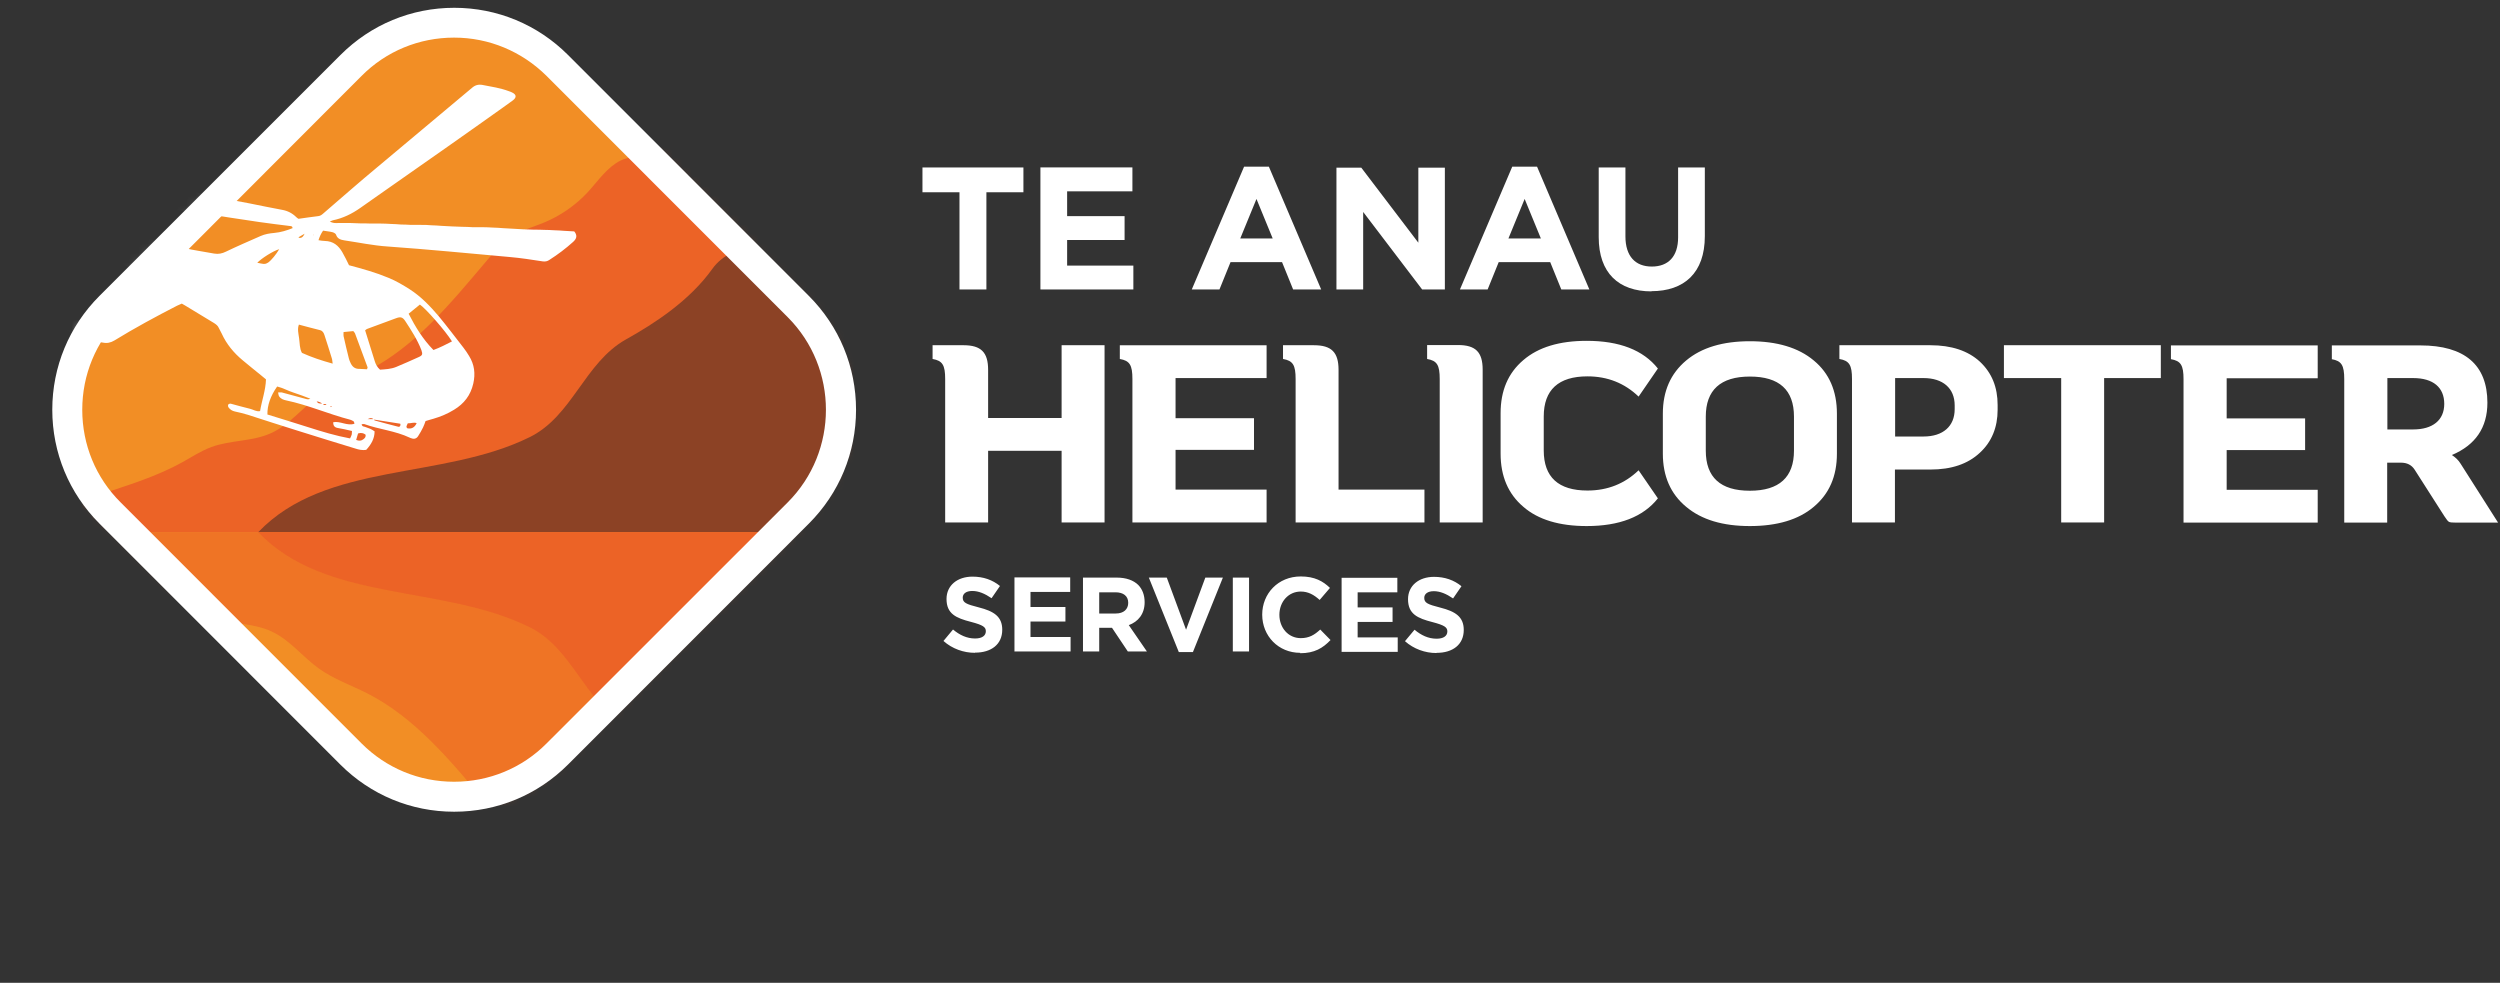
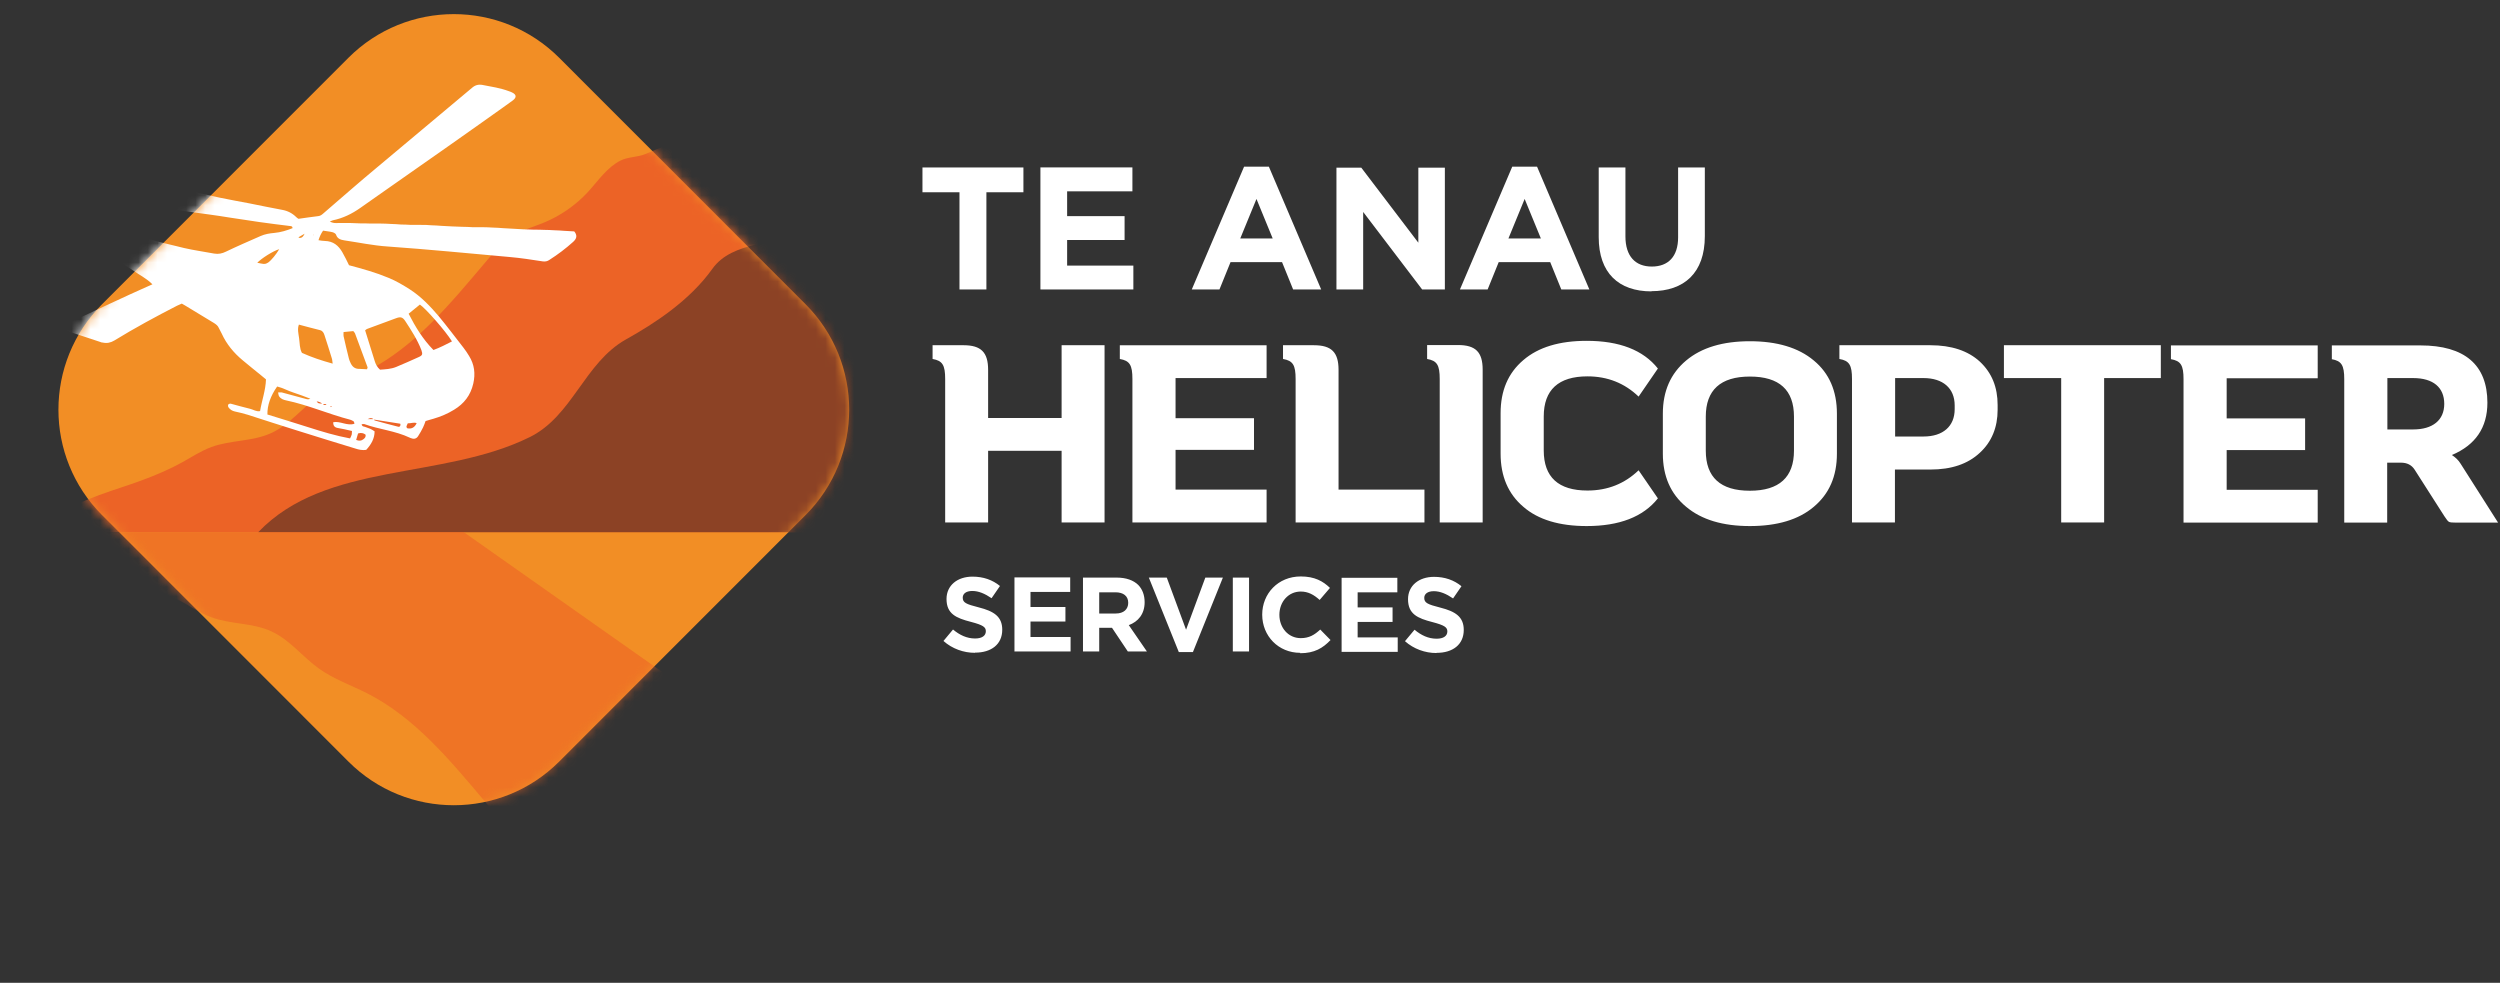
<svg xmlns="http://www.w3.org/2000/svg" fill="none" height="103" viewBox="0 0 262 103" width="262">
  <rect x="0" y="0" width="262" height="103" fill="#333333" stroke="none" />
  <clipPath id="a">
    <path d="m.799.819h261v102h-261z" />
  </clipPath>
  <mask id="b" height="84" maskUnits="userSpaceOnUse" width="83" x="6" y="1">
    <path d="m36.512 6.058-25.813 25.825c-6.101 6.104-6.101 15.999 0 22.103l25.813 25.825c6.101 6.104 15.992 6.104 22.093 0l25.813-25.825c6.101-6.104 6.101-15.999 0-22.103l-25.813-25.825c-6.101-6.104-15.992-6.104-22.093 0z" fill="#fff" />
  </mask>
  <g clip-path="url(#a)">
    <g fill="#fff">
      <path d="m150.562 68.419c1.68 0 2.84-.861 2.84-2.401 0-1.381-.88-1.941-2.46-2.341-1.34-.34-1.68-.5-1.68-1.021 0-.4.34-.7 1-.7s1.32.28 2.02.76l.88-1.281c-.78-.64-1.74-.981-2.88-.981-1.58 0-2.721.92-2.721 2.341 0 1.561 1.001 2.001 2.561 2.401 1.3.34 1.56.56 1.56.981 0 .48-.42.76-1.12.76-.88 0-1.62-.36-2.32-.941l-1.001 1.201c.921.821 2.121 1.241 3.281 1.241m-9.942-.12h5.901v-1.521h-4.2v-1.621h3.66v-1.521h-3.66v-1.581h4.16v-1.521h-5.841v7.745zm-4.32.14c1.5 0 2.38-.54 3.18-1.381l-1.08-1.101c-.6.56-1.16.901-2.04.901-1.32 0-2.241-1.101-2.241-2.442 0-1.361.941-2.441 2.241-2.441.78 0 1.38.34 1.98.88l1.08-1.261c-.72-.7-1.6-1.201-3.06-1.201-2.381 0-4.041 1.801-4.041 4.002 0 2.241 1.7 4.002 3.981 4.002m-7.061-.14h1.7v-7.745h-1.7zm-5.681.06h1.5l3.141-7.805h-1.841l-2.02 5.463-2.02-5.463h-1.881l3.141 7.805zm-8.321-4.042v-2.221h1.7c.82 0 1.34.38 1.34 1.101 0 .68-.48 1.121-1.3 1.121h-1.72zm-1.701 3.982h1.701v-2.482h1.34l1.66 2.482h2l-1.9-2.762c.98-.36 1.66-1.161 1.66-2.401 0-.76-.24-1.361-.66-1.801-.5-.5-1.28-.78-2.26-.78h-3.541zm-7.201 0h5.901v-1.521h-4.201v-1.621h3.661v-1.521h-3.661v-1.581h4.161v-1.521h-5.841v7.745zm-4.1.12c1.68 0 2.84-.861 2.84-2.401 0-1.381-.88-1.941-2.46-2.341-1.341-.34-1.681-.5-1.681-1.021 0-.4.34-.7 1-.7.661 0 1.321.28 2.021.76l.88-1.281c-.78-.64-1.74-.981-2.881-.981-1.58 0-2.72.92-2.72 2.341 0 1.561 1 2.001 2.56 2.401 1.301.34 1.561.56 1.561.981 0 .48-.42.76-1.12.76-.881 0-1.621-.36-2.321-.941l-1 1.201c.92.821 2.12 1.241 3.281 1.241" />
      <path d="m252.898 39.622c2.1 0 3.26.981 3.26 2.702s-1.22 2.682-3.26 2.682h-2.701v-5.383zm-8.542-1.981c1.04.18 1.321.64 1.321 2.101v15.029h4.5v-6.284h1.44c.641 0 1.121.24 1.441.74l3.12 4.883c.22.34.38.54.48.58.1.06.34.08.74.08h4.401l-3.921-6.164c-.24-.4-.56-.68-.92-.921 2.461-1.041 3.721-2.862 3.721-5.483 0-3.962-2.381-6.003-7.021-6.003h-9.282v1.461zm-16.842-1.461v1.461c1.04.18 1.32.64 1.32 2.101v15.029h14.062v-3.442h-9.541v-4.162h8.221v-3.322h-8.221v-4.202h9.541v-3.442h-15.382zm-17.503 3.442h6.001v15.129h4.501v-15.129h5.941v-3.442h-16.443zm-11.402 6.124v-6.124h2.981c2.02 0 3.26 1.061 3.26 2.862v.4c0 1.801-1.24 2.862-3.26 2.862zm-5.841-9.586v1.461c1.041.18 1.321.64 1.321 2.101v15.029h4.5v-5.543h3.721c2.2 0 3.92-.58 5.181-1.761 1.24-1.141 1.86-2.662 1.86-4.503v-.5c0-1.861-.6-3.362-1.86-4.543-1.24-1.141-2.981-1.721-5.181-1.721h-9.542zm-14.002 7.505c0-2.782 1.541-4.202 4.621-4.202s4.621 1.401 4.621 4.202v3.562c0 2.782-1.541 4.202-4.621 4.202s-4.621-1.401-4.621-4.202zm-2.06 9.445c1.62 1.361 3.841 2.021 6.681 2.021s5.101-.66 6.701-2.021c1.62-1.361 2.42-3.202 2.42-5.563v-4.202c0-2.361-.8-4.223-2.42-5.563-1.62-1.361-3.881-2.021-6.701-2.021s-5.061.66-6.681 2.021-2.44 3.202-2.44 5.563v4.202c0 2.361.82 4.223 2.44 5.563zm-19.443-5.563c0 2.361.8 4.223 2.38 5.563 1.561 1.361 3.801 2.021 6.641 2.021 3.421 0 5.921-.961 7.462-2.902l-2.021-2.942c-1.46 1.401-3.24 2.121-5.361 2.121-3.04 0-4.58-1.401-4.58-4.202v-3.562c0-2.782 1.54-4.202 4.58-4.202 2.121 0 3.901.72 5.361 2.121l2.021-2.942c-1.541-1.941-4.041-2.902-7.462-2.902-2.84 0-5.06.66-6.641 2.021-1.6 1.361-2.38 3.202-2.38 5.563v4.202zm-7.701-11.387v1.461c1.04.18 1.32.64 1.32 2.101v15.029h4.501v-16.009c0-1.841-.74-2.582-2.581-2.582h-3.26zm-15.103 0v1.461c1.041.18 1.321.64 1.321 2.101v15.029h13.502v-3.442h-9.002v-12.547c0-1.841-.74-2.582-2.58-2.582h-3.261zm-17.102 0v1.461c1.04.18 1.32.64 1.32 2.101v15.029h14.062v-3.442h-9.541v-4.162h8.221v-3.322h-8.221v-4.202h9.541v-3.442h-15.382zm-19.623 0v1.461c1.04.18 1.32.64 1.32 2.101v15.029h4.501v-7.504h7.701v7.504h4.501v-18.571h-4.501v7.624h-7.701v-5.043c0-1.841-.74-2.582-2.581-2.582h-3.26z" />
      <path d="m173.066 30.516c3.42 0 5.6-1.901 5.6-5.763v-7.204h-2.8v7.324c0 2.021-1.04 3.062-2.76 3.062-1.721 0-2.761-1.081-2.761-3.162v-7.224h-2.8v7.304c0 3.762 2.1 5.683 5.521 5.683m-14.983-5.543 1.701-4.143 1.7 4.143zm-5.041 5.343h2.861l1.16-2.862h5.401l1.16 2.862h2.941l-5.481-12.867h-2.601l-5.481 12.867zm-12.962 0h2.781v-8.125l6.181 8.125h2.38v-12.768h-2.78v7.865l-5.981-7.865h-2.601v12.768zm-10.101-5.343 1.7-4.143 1.7 4.143zm-5.041 5.343h2.861l1.16-2.862h5.401l1.16 2.862h2.94l-5.481-12.867h-2.6l-5.481 12.867zm-15.882 0h9.721v-2.502h-6.941v-2.682h6.021v-2.502h-6.021v-2.602h6.841v-2.502h-9.641v12.768zm-8.482 0h2.801v-10.186h3.88v-2.602h-10.581v2.602h3.88v10.186z" />
    </g>
    <path d="m36.512 6.058-25.813 25.825c-6.101 6.104-6.101 15.999 0 22.103l25.813 25.825c6.101 6.104 15.992 6.104 22.093 0l25.813-25.825c6.101-6.104 6.101-15.999 0-22.103l-25.813-25.825c-6.101-6.104-15.992-6.104-22.093 0z" fill="#f28e25" />
    <g mask="url(#b)">
      <path d="m.799 55.771c3.401-1.121 7.441-3.202 10.822-4.323 2.56-.841 5.121-1.701 7.481-3.002 1-.56 1.98-1.201 3.061-1.601 2.02-.74 4.301-.56 6.261-1.461 1.94-.881 3.28-2.682 5.021-3.922 1.54-1.101 3.381-1.741 5.081-2.602 5.001-2.562 8.681-7.044 12.302-11.327.94-1.121 1.92-2.261 3.2-2.982.92-.52 1.94-.8 2.92-1.201 1.76-.72 3.361-1.821 4.661-3.222 1.08-1.181 2-2.582 3.421-3.302.8-.4 1.78-.34 2.6-.68 5.641-2.442 8.001-2.882 13.302-1.241 1.12.34 2.38-.06 3.501.26 1.22.34 2.28 1.081 3.321 1.801l8.041 5.563-47.187 33.24z" fill="#ec6326" />
      <path d="m27.062 55.771c7.101-7.424 19.263-5.423 28.464-9.966 4.481-2.221 5.721-7.785 10.062-10.226 3.041-1.701 6.681-4.062 9.081-7.424 2.1-2.922 6.701-2.522 10.041-3.882 9.001-3.642 11.042-12.647 24.704-15.129.98-.18 1.96-.5 2.941-.38 1.1.14 2.1.66 3 1.301 2.84 2.001 6.341 4.343 8.721 6.864 2.001 2.121 2.721 4.563 5.041 6.304 6.621 5.023 14.322 8.865 19.883 15.049 5.861 6.544 14.122 10.706 19.723 17.49z" fill="#ec6326" />
      <path d="m27.062 55.771c7.101-7.424 19.263-5.423 28.464-9.966 4.481-2.221 5.721-7.785 10.062-10.226 3.041-1.701 6.681-4.062 9.081-7.424 2.1-2.922 6.701-2.522 10.041-3.882 9.001-3.642 11.042-12.647 24.704-15.129.98-.18 1.96-.5 2.941-.38 1.1.14 2.1.66 3 1.301 2.84 2.001 6.341 4.343 8.721 6.864 2.001 2.121 2.721 4.563 5.041 6.304 6.621 5.023 14.322 8.865 19.883 15.049 5.861 6.544 14.122 10.706 19.723 17.49z" fill="#643426" opacity=".7" />
      <path d="m.799 55.771c3.401 1.121 7.441 3.202 10.822 4.323 2.56.841 5.121 1.701 7.481 3.002 1.0.56 1.98 1.201 3.061 1.601 2.02.74 4.301.56 6.261 1.461 1.94.88 3.28 2.682 5.021 3.922 1.54 1.101 3.381 1.741 5.081 2.602 5.001 2.562 8.681 7.044 12.302 11.327.94 1.121 1.92 2.261 3.2 2.982.92.52 1.94.8 2.92 1.201 1.76.72 3.361 1.821 4.661 3.222 1.08 1.181 2 2.582 3.421 3.302.8.4 1.78.34 2.6.68 5.641 2.442 8.001 2.882 13.302 1.241 1.12-.34 2.38.06 3.501-.26 1.22-.34 2.28-1.081 3.321-1.801l8.041-5.563-47.187-33.24z" fill="#ec6326" opacity=".6" />
-       <path d="m27.062 55.771c7.101 7.424 19.263 5.423 28.464 9.966 4.481 2.221 5.721 7.785 10.062 10.226 3.041 1.701 6.681 4.062 9.081 7.424 2.1 2.922 6.701 2.522 10.041 3.882 9.001 3.642 11.042 12.647 24.704 15.129.98.18 1.96.5 2.941.38 1.1-.14 2.1-.661 3-1.301 2.84-2.001 6.341-4.342 8.721-6.864 2.001-2.121 2.721-4.563 5.041-6.304 6.621-5.023 14.322-8.865 19.883-15.049 5.861-6.544 14.122-10.706 19.723-17.49z" fill="#ec6326" />
+       <path d="m27.062 55.771z" fill="#ec6326" />
      <path d="m7.46 17.429c.48.14.82.28 1.16.34 1.16.22 2.3.4 3.461.6.98.18 1.98.4 2.961.6 1.38.3 2.76.6 4.141.9 1.28.28 2.54.56 3.821.841 1.04.22 2.08.4 3.12.6 1.14.22 2.3.48 3.441.68.58.1 1.08.36 1.5.78.08.08.18.14.22.16.72-.1 1.38-.2 2.06-.28.24-.02.4-.16.56-.3 1.86-1.601 3.7-3.222 5.581-4.783 3.321-2.782 6.641-5.563 9.961-8.345.34-.3.68-.4 1.12-.32.94.18 1.88.32 2.78.66.1.04.2.06.3.12.48.22.52.52.1.84-.32.24-.66.48-1.0.72-1.84 1.301-3.681 2.622-5.541 3.922-2.66 1.861-5.321 3.722-7.961 5.583-.5.34-.98.7-1.48 1.041-.88.62-1.82 1.081-2.881 1.301-.1.02-.18.08-.32.14.42.16.42.16 1.02.14h1.06c.36 0 .7.04 1.06.04.38 0 .76 0 1.14.02h1.06c.36 0 .7.02 1.06.04.36 0 .7.04 1.06.06.36 0 .7.02 1.06.04h1.06c.36 0 .7 0 1.06.04.36 0 .7.04 1.06.06.38.02.76.04 1.14.06.36 0 .7.04 1.06.04s.7.02 1.06.04h1.06c.36 0 .7.02 1.06.04.36 0 .7.04 1.06.06.36.02.7.04 1.06.06.36.02.7.04 1.06.06.38 0 .76.04 1.14.04.36 0 .7 0 1.06.02.36 0 .7.02 1.06.04.36 0 .7.04 1.06.06.36.02.7.04 1.04.06.3.36.28.68 0 .981-.04.04-.08.08-.12.12-.78.701-1.6 1.321-2.48 1.881-.2.14-.42.2-.7.16-1.16-.18-2.32-.36-3.481-.46-4.261-.38-8.521-.8-12.782-1.101-1.52-.1-3.021-.42-4.521-.64-.38-.06-.74-.16-.88-.6-.04-.12-.24-.22-.38-.26-.32-.08-.64-.1-.98-.16-.22.32-.36.62-.48 1.001.26.04.46.08.68.08.86.02 1.42.48 1.82 1.181.26.44.48.92.7 1.361 1.42.38 2.8.76 4.141 1.321.78.32 1.5.74 2.22 1.201 1.18.76 2.14 1.761 3.041 2.822.88 1.061 1.72 2.181 2.58 3.282.22.28.42.58.6.88.56.9.68 1.861.44 2.902-.28 1.221-.96 2.101-2.02 2.742-.68.42-1.4.72-2.16.941-.26.08-.52.14-.82.24-.08.22-.16.46-.26.66-.16.32-.32.62-.52.92-.16.26-.42.34-.72.22-.06 0-.1-.04-.16-.06-1.52-.72-3.2-.861-4.761-1.421-.08-.02-.18 0-.28.02.06.28.26.22.38.28.18.08.36.12.54.2.14.06.28.16.44.26 0 .78-.38 1.401-.88 1.941-.4.06-.78-.02-1.14-.14-2.02-.62-4.061-1.241-6.081-1.881-1.74-.54-3.461-1.101-5.201-1.661-.44-.14-.9-.24-1.34-.34-.28-.06-.5-.2-.66-.42-.06-.08-.08-.22-.04-.3.04-.06.18-.12.26-.1.68.18 1.36.38 2.04.54.34.08.64.32 1.04.24.18-1.101.58-2.161.62-3.322-.14-.12-.3-.26-.48-.4-.66-.54-1.32-1.061-1.96-1.601-.94-.78-1.7-1.701-2.2-2.802-.1-.2-.2-.38-.3-.58-.1-.24-.28-.38-.5-.52-1-.6-2-1.221-3.001-1.821-.12-.08-.24-.14-.38-.22-.16.08-.34.14-.5.22-2.22 1.141-4.441 2.341-6.561 3.642-.4.24-.78.32-1.24.22-.08 0-.16-.02-.24-.06-1-.34-2.02-.66-3.02-1.001-.2-.06-.4-.18-.58-.28-.22-.14-.24-.4-.02-.54.18-.12.38-.22.58-.3 2.04-.961 4.081-1.921 6.141-2.862.76-.36 1.54-.68 2.36-1.061-.64-.64-1.4-1.001-2.08-1.481-.7-.48-1.4-.941-2.1-1.401-.68-.44-1.38-.881-2.06-1.321-.7-.46-1.38-.941-2.06-1.421.04-.38.3-.5.56-.54.34-.04.7-.08 1.06-.02 1.8.26 3.581.68 5.341 1.181 1.54.44 3.1.841 4.661 1.201 1.04.24 2.08.38 3.14.58.44.08.84 0 1.24-.2 1.2-.58 2.42-1.101 3.641-1.641.46-.2.94-.28 1.42-.32.68-.06 1.32-.26 1.92-.5 0-.2-.12-.2-.22-.22-1.08-.14-2.16-.26-3.24-.42-1.02-.14-2.04-.32-3.06-.46-.76-.12-1.5-.24-2.26-.34-.98-.14-1.94-.26-2.92-.4-.96-.14-1.94-.3-2.901-.46-.72-.12-1.46-.22-2.18-.32-.94-.14-1.88-.26-2.82-.4-.92-.14-1.82-.3-2.74-.44-.7-.12-1.4-.24-2.1-.36-.3-.06-.6-.1-.88-.16-.46-.12-.6-.54-.22-.841.74-.64 1.58-1.161 2.34-1.661zm25.444 7.104.04-.12v.14s-.1.04-.14.06v.06zm.92 17.77s.08.12.14.14c.06 0 .14 0 .22-.02v-.08h-.38c-.16-.16-.367-.253-.62-.28.16.22.16.22.64.24zm5.341 1.641c-.14-.12-.3-.2-.64-.02h.66s.04.14.08.14c.82.22 1.66.46 2.48.66.16.04.28-.14.2-.32-.94-.14-1.86-.3-2.8-.44zm.68-5.203c.54-.04 1.12-.06 1.66-.28.8-.34 1.6-.68 2.38-1.041.4-.18.42-.3.28-.72-.42-1.101-1.06-2.081-1.7-3.062-.28-.42-.5-.46-.98-.28-1.0.36-1.98.741-2.98 1.101-.08.02-.14.08-.24.16.34 1.081.66 2.141 1 3.202.1.34.26.66.56.92zm-11.802 4.703c1.4.44 2.82.861 4.241 1.321 1.44.46 2.881.9 4.401 1.181.08-.16.14-.28.18-.42.02-.1 0-.2.02-.36-.52-.12-1.02-.24-1.52-.32-.32-.06-.46-.26-.44-.6.74-.14 1.46.42 2.22.16-.04-.1-.02-.2-.08-.24-.1-.08-.24-.14-.36-.18-2.26-.58-4.401-1.541-6.701-2.021-.3-.06-.58-.16-.76-.44-.06-.1-.06-.22-.1-.4h.38c.82.22 1.62.44 2.44.66.16.04.32.12.56 0-.64-.24-1.18-.46-1.76-.64s-1.12-.5-1.72-.64c-.7 1-1.04 1.981-1.02 2.942zm17.383-6.764c.7-.26 1.32-.58 1.94-.9-.66-1.081-2.76-3.462-3.361-3.862l-1.18.961c.7 1.361 1.48 2.662 2.6 3.802zm-10.562 1.441c-.04-.28-.04-.44-.1-.6-.24-.8-.5-1.601-.76-2.401-.08-.24-.18-.44-.46-.52-.74-.18-1.46-.38-2.22-.58-.18.46-.04.961.02 1.421.08.52.04 1.081.3 1.541 1.02.46 2.04.8 3.2 1.121zm3.601.58c.04-.16.06-.18.06-.2-.44-1.201-.88-2.381-1.32-3.562-.04-.1-.12-.16-.18-.24l-1.02.1c0 .16-.02.3 0 .42.18.8.36 1.581.56 2.361.04.14.08.26.14.38.18.44.46.72.98.7.26 0 .54.04.8.04zm-11.522-11.167c.16.04.28.06.4.08.14.02.28.06.4.04.12 0 .26-.08.36-.14.34-.24.86-.88 1.16-1.401-.62.18-1.84.941-2.32 1.441zm10.382 18.571c.3.12.54.1.74-.06.16-.12.3-.24.24-.5-.22-.16-.46-.22-.78-.12zm5.401-1.721c-.08.2-.22.34-.04.5.46.1.78-.1.98-.54-.32-.12-.6.04-.94.02zm-10.802-19.892c-.3.18-.46.26-.62.36v.06c.253.08.46-.06.62-.42zm2.74 18.171.12-.04-.04-.04c-.04 0-.08 0-.14 0z" fill="#fff" />
    </g>
-     <path d="m47.586 85.068c-4.501 0-8.741-1.761-11.922-4.943l-25.244-25.255c-3.18-3.182-4.941-7.424-4.941-11.927 0-4.503 1.76-8.745 4.941-11.927l25.264-25.255c3.18-3.182 7.421-4.943 11.922-4.943 4.501 0 8.741 1.761 11.922 4.943l25.244 25.255c3.18 3.182 4.941 7.424 4.941 11.927 0 4.503-1.76 8.745-4.941 11.927l-25.244 25.255c-3.18 3.182-7.421 4.943-11.922 4.943zm-9.701-77.105-25.244 25.275c-2.6 2.602-4.021 6.044-4.021 9.706 0 3.662 1.42 7.124 4.021 9.706l25.244 25.255c2.6 2.602 6.041 4.022 9.701 4.022 3.661 0 7.121-1.421 9.701-4.022l25.264-25.255c5.341-5.343 5.341-14.068 0-19.411l-25.264-25.275c-2.6-2.582-6.041-4.022-9.701-4.022-3.66 0-7.121 1.421-9.701 4.022z" fill="#fff" />
  </g>
</svg>